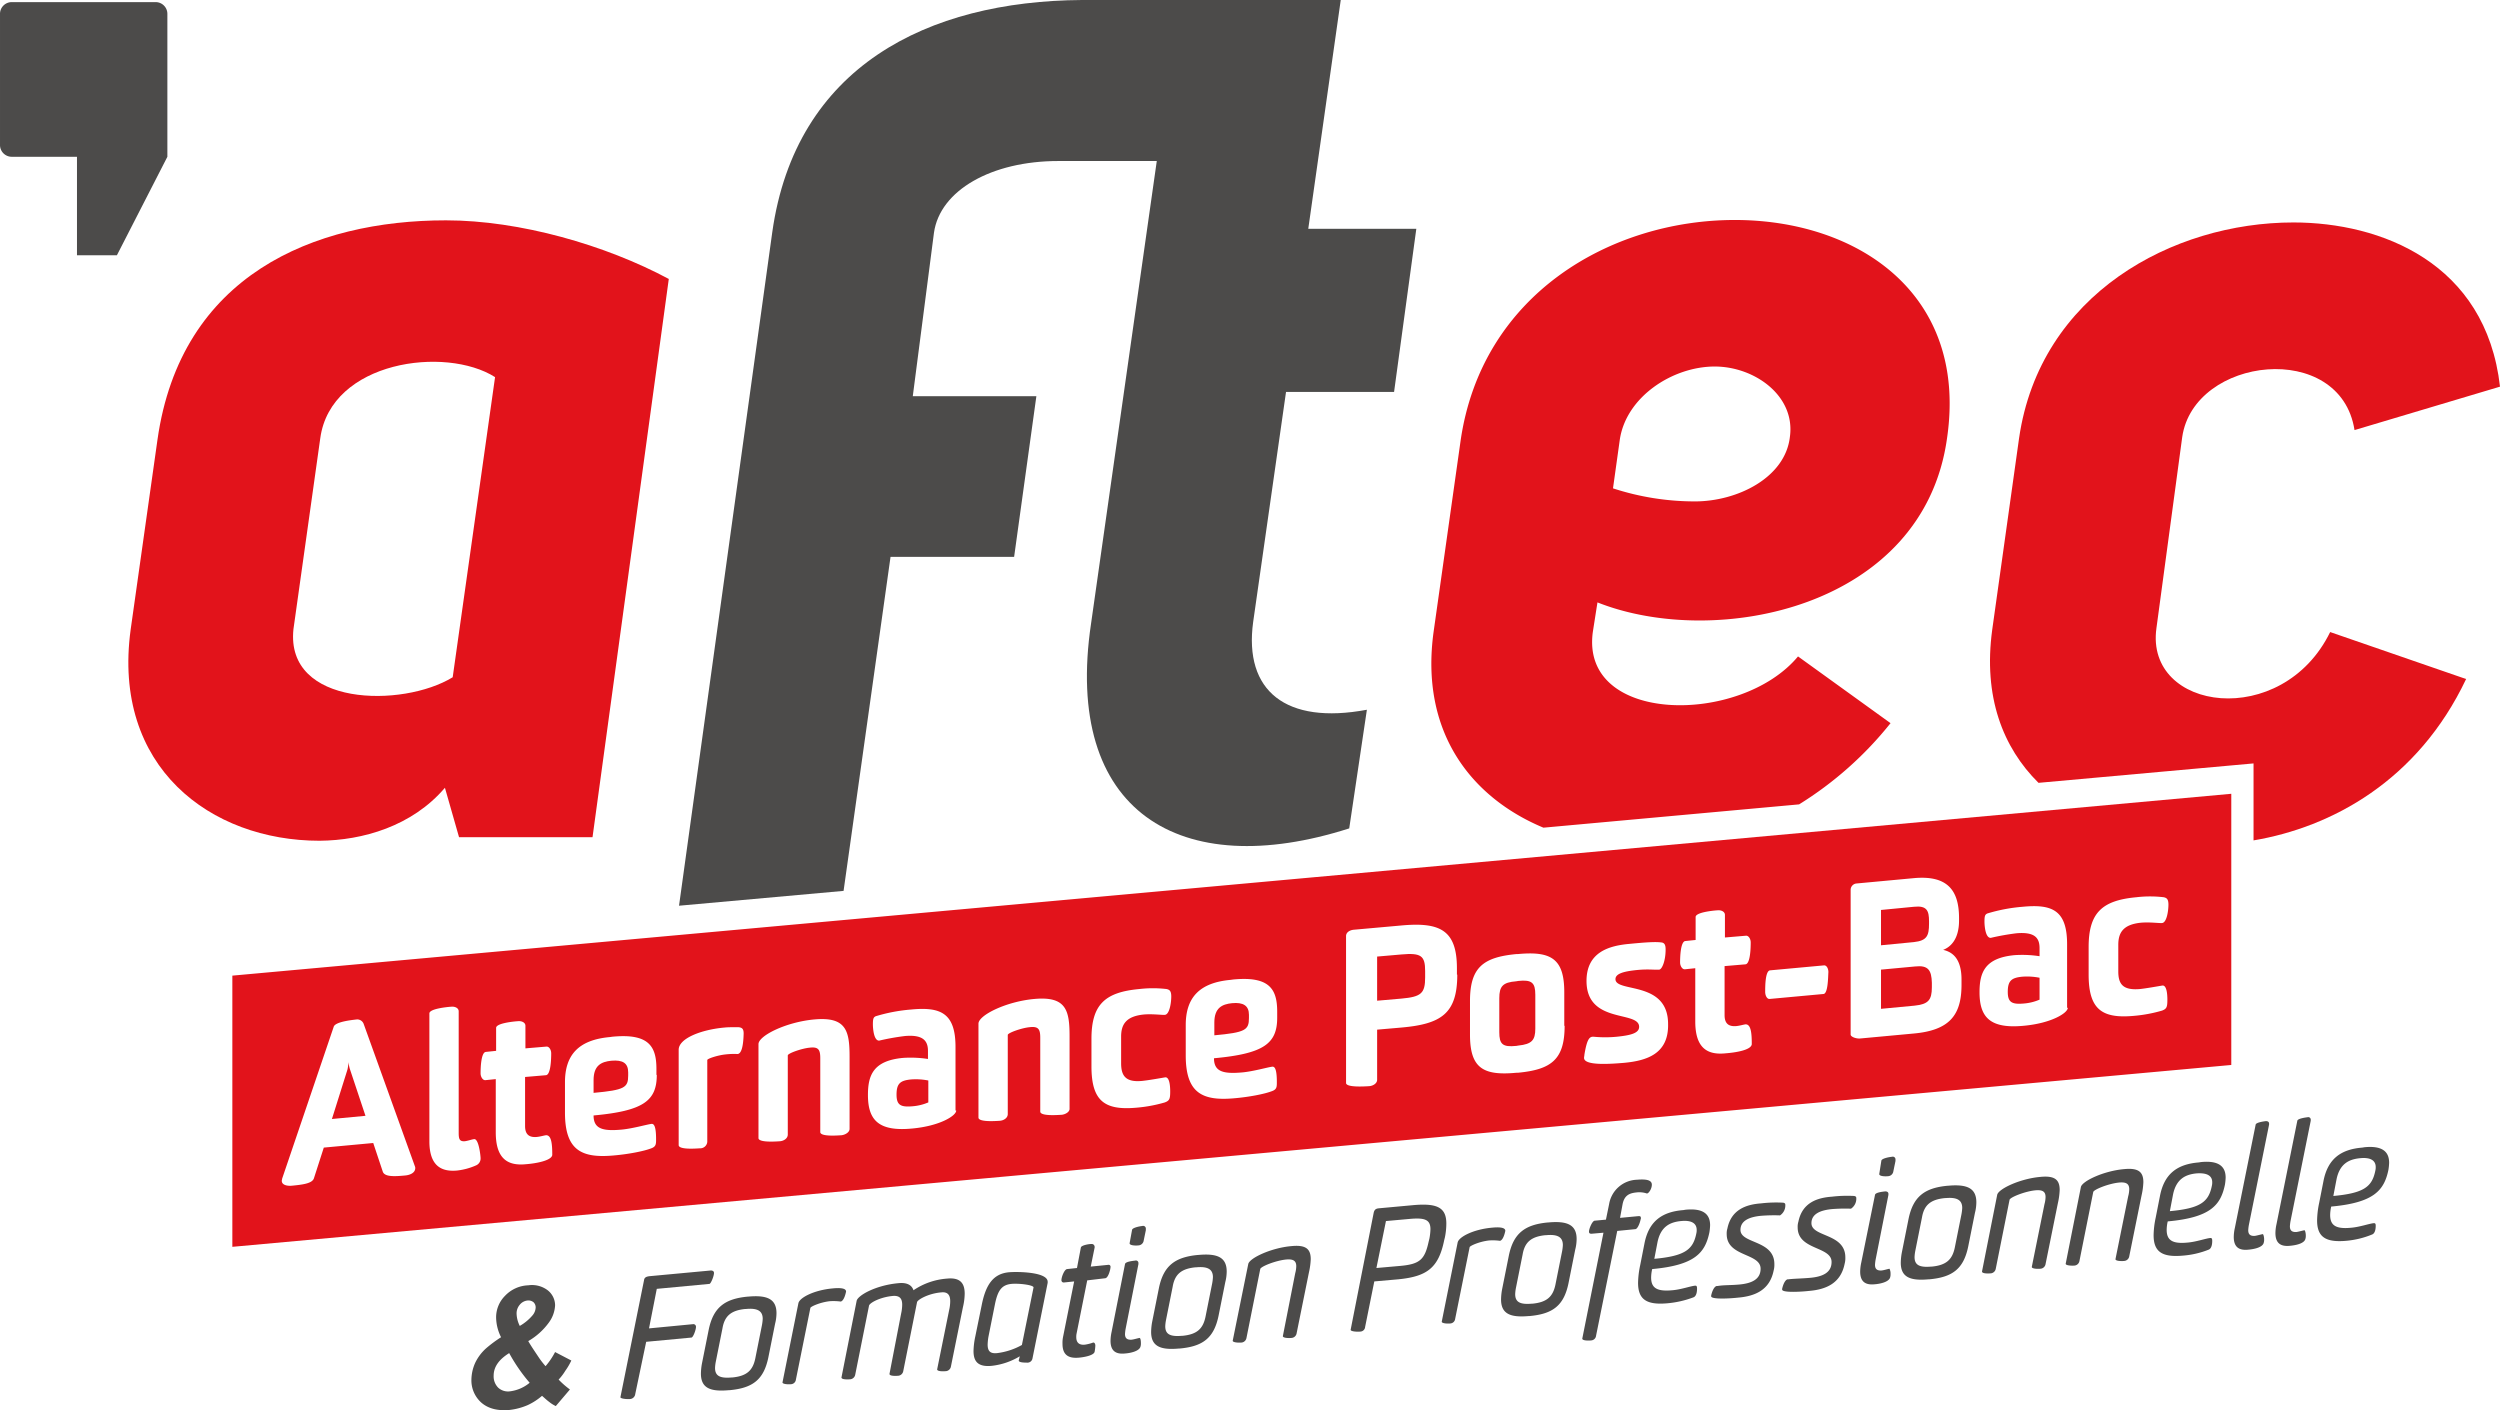
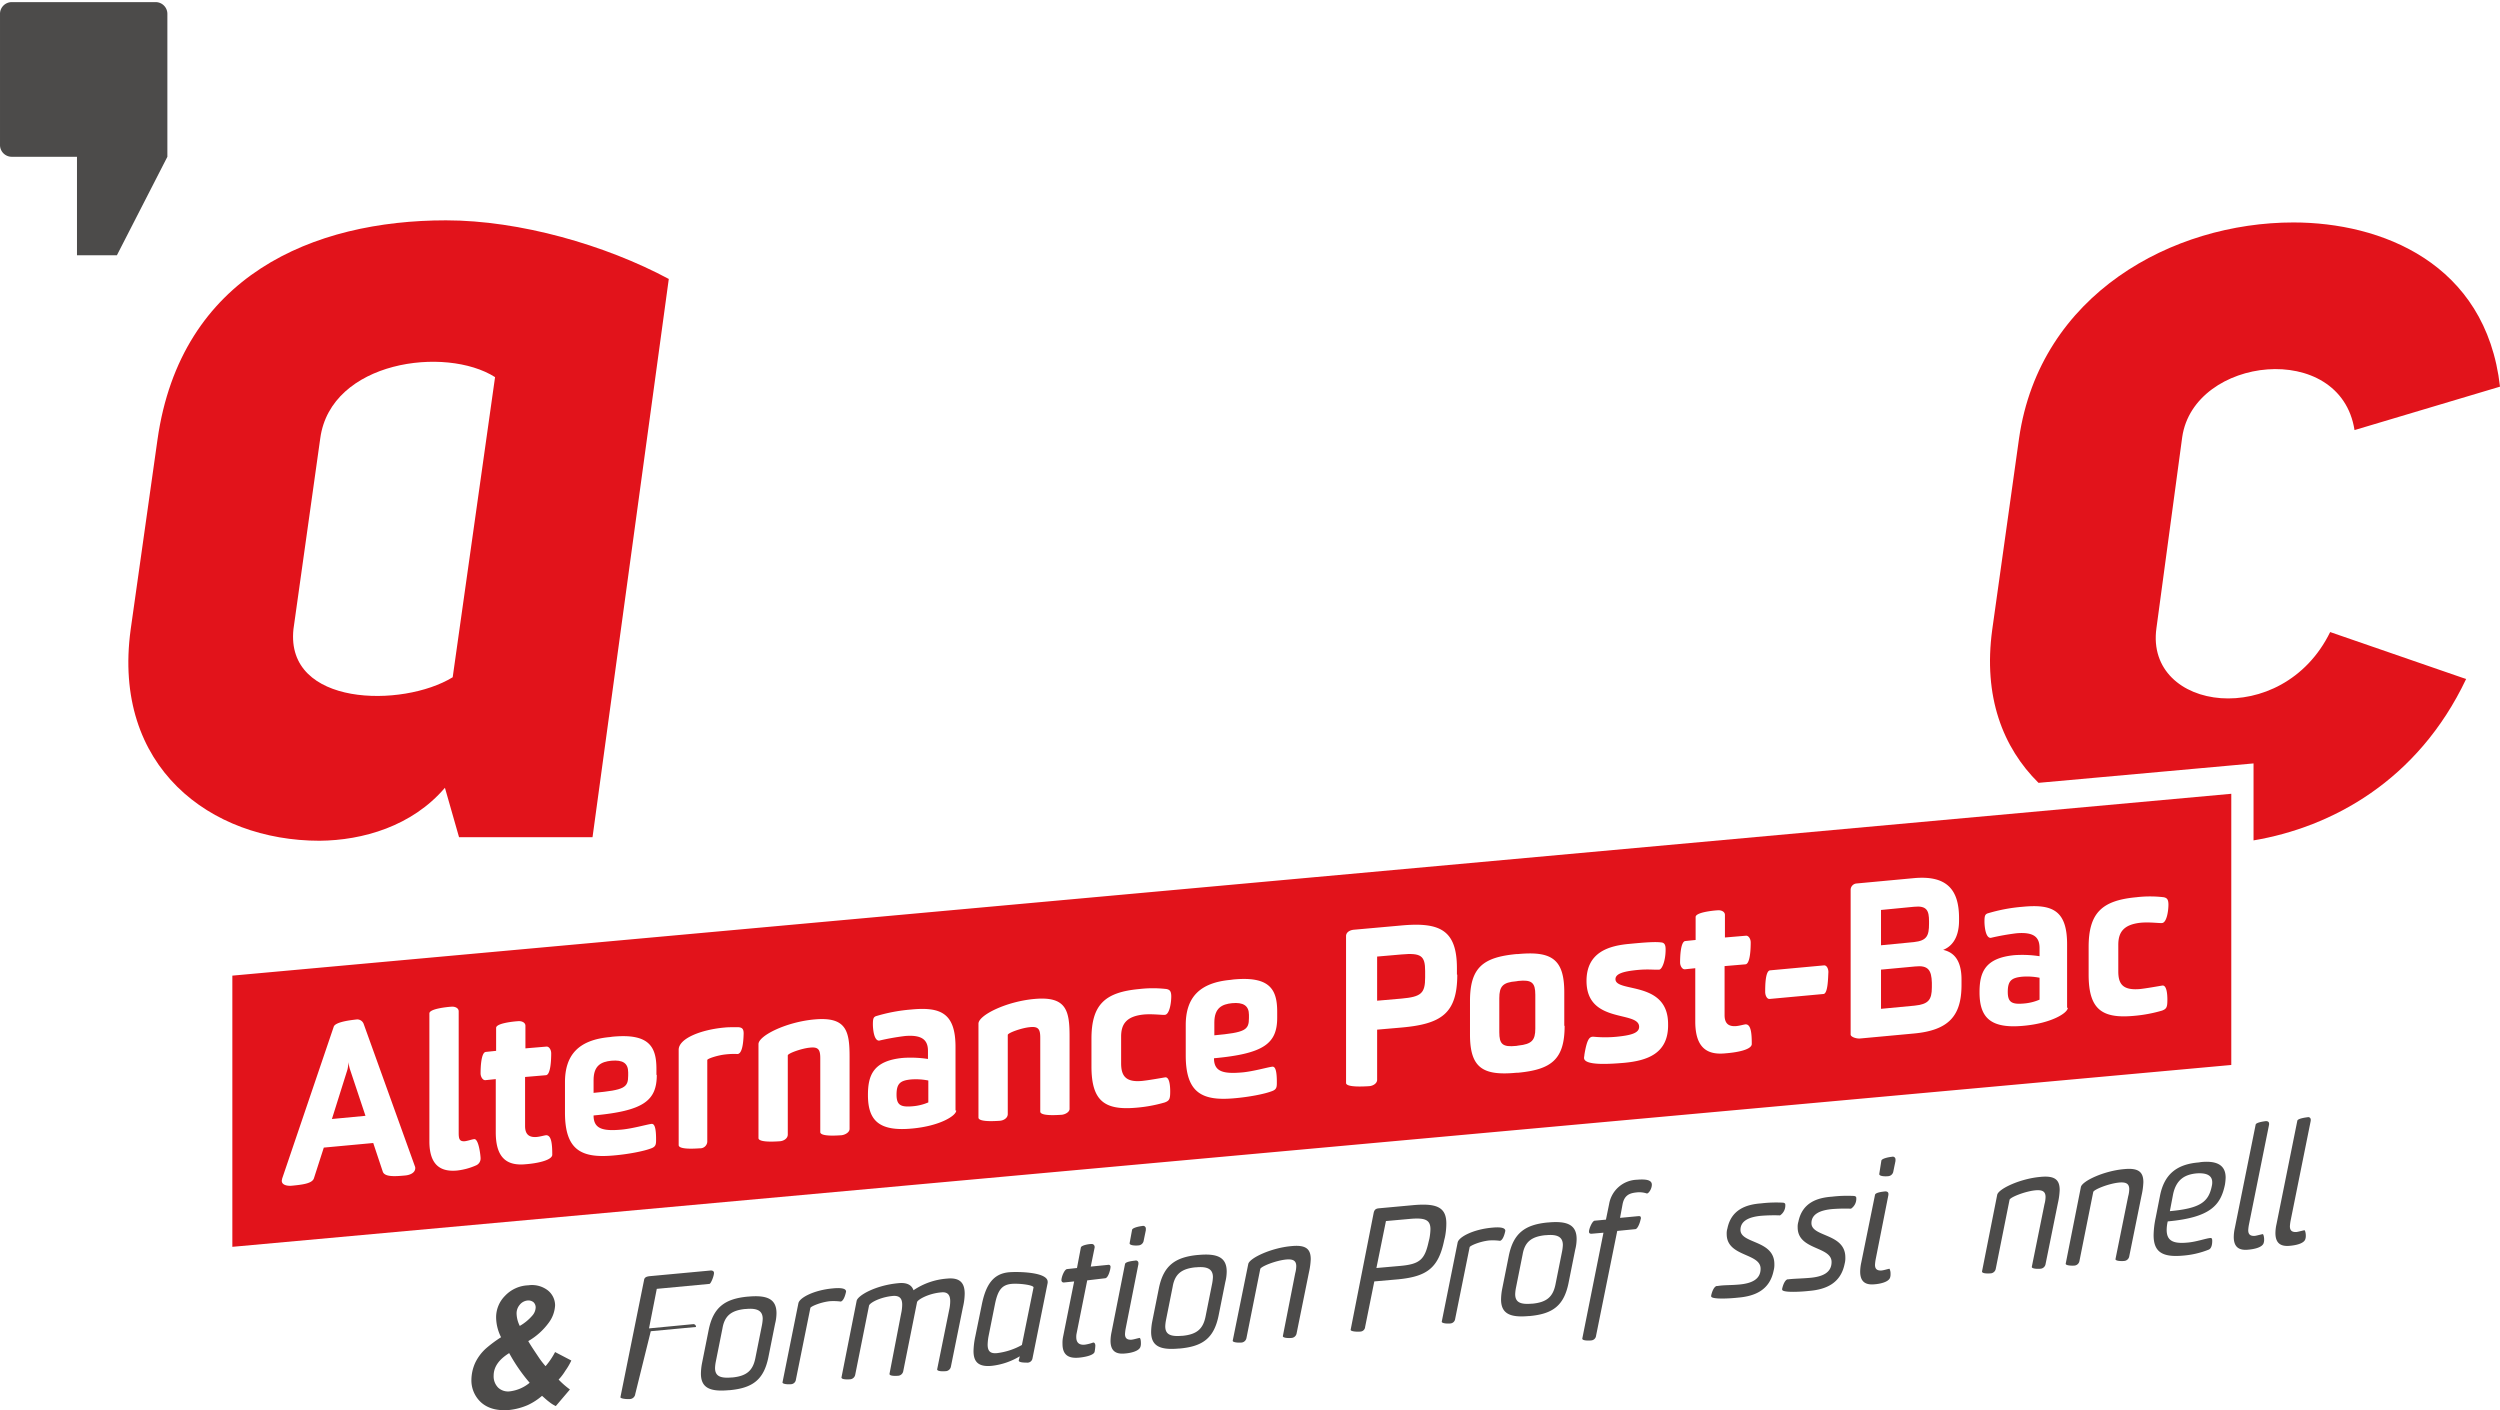
<svg xmlns="http://www.w3.org/2000/svg" width="708" height="399.368" viewBox="0 0 708 399.368">
  <g id="logo_AFTEC_formation_quadri" transform="translate(-67.199 -97.6)">
    <path id="Tracé_15914" data-name="Tracé 15914" d="M325.2,403.3c-3,.3-4.1,1.1-4.1,4.3,0,2.9,1.1,3.6,4.5,3.3a14.141,14.141,0,0,0,4.5-1.1v-6.2a18.069,18.069,0,0,0-4.9-.3" fill="#e2131b" />
    <path id="Tracé_15915" data-name="Tracé 15915" d="M416.1,381.7c-2.8.3-5,1.3-5,5.5v3.6c8.8-.8,9.8-1.5,9.8-4.9V385c0-2.6-1.6-3.6-4.8-3.3" fill="#e2131b" />
    <path id="Tracé_15916" data-name="Tracé 15916" d="M464.1,367.9l-6.9.6V381l6.9-.6c5.6-.5,6.7-1.5,6.7-6v-1.8c0-4.3-1.1-5.2-6.7-4.7" fill="#e2131b" />
    <path id="Tracé_15917" data-name="Tracé 15917" d="M240.3,398c-2.8.3-5,1.3-5,5.5v3.6c8.8-.8,9.8-1.5,9.8-4.9v-.9c0-2.6-1.5-3.6-4.8-3.3" fill="#e2131b" />
    <path id="Tracé_15918" data-name="Tracé 15918" d="M497.2,375.4l-.6.1c-3.8.3-4.8,1.4-4.8,4.8v9.6c0,3.4.9,4.3,4.8,3.9l.6-.1c3.8-.4,4.8-1.5,4.8-4.8v-9.6c0-3.4-1-4.3-4.8-3.9" fill="#e2131b" />
    <path id="Tracé_15919" data-name="Tracé 15919" d="M165.9,398.4a13.269,13.269,0,0,1-.3,2.1l-4.4,14,9.5-.9-4.4-13.2a10.085,10.085,0,0,1-.4-2" fill="#e2131b" />
    <path id="Tracé_15920" data-name="Tracé 15920" d="M673.2,377.7c1.9-.2,5.2-.8,6.4-1,1.2-.1,1.4,2.4,1.4,4,0,2.1-.2,2.6-1.5,3.1a40.442,40.442,0,0,1-8.1,1.5c-9,.8-12.7-1.9-12.7-11.7v-7.8c0-9.7,3.8-13.2,13.5-14.1a33.017,33.017,0,0,1,7.8,0c.8.2,1.3.5,1.3,2.1,0,1.8-.5,5.1-1.8,5.2-.6.1-3.3-.3-5.9-.1-5.2.5-6.5,2.9-6.5,6.3v7.5c0,3.6,1.3,5.4,6.1,5M652.8,383c0,1.5-4.7,4.4-12.5,5.1-9.5.9-12.5-2.4-12.5-9.5,0-5.6,1.5-9.7,9.9-10.5a32.346,32.346,0,0,1,7.1.3v-2.3c0-3.1-1.6-4.6-6.5-4.2a68.192,68.192,0,0,0-7.3,1.3c-1.6.1-1.8-3.7-1.8-4.6,0-1.7.2-2,.8-2.3a47.165,47.165,0,0,1,10-1.9c8.3-.8,12.6.9,12.6,10.6v18Zm-30.1-6.5c0,8.7-3.5,12.9-13.6,13.8L594,391.7c-1.2.1-2.7-.5-2.7-1.1V349.5a1.823,1.823,0,0,1,1.7-1.7l16.1-1.5c9.5-.9,12.9,3.3,12.9,11.3v.7c0,5.3-2.4,7.5-4.5,8.3,2.1.5,5.2,1.9,5.2,8.4v1.5Zm-39.1,2.6-15.2,1.4c-.8.1-1.3-1-1.3-2,0-1.5,0-6,1.4-6.1l15.2-1.4c.8-.1,1.3.9,1.3,1.9-.1,1.5-.1,6.1-1.4,6.2m-27.7,16.8c-4.9.5-8.6-1.2-8.6-9V371.8l-2.9.3c-.8.1-1.4-1-1.4-1.9,0-1.4.1-6,1.5-6.1l2.9-.3v-6.5c0-1.3,4.7-1.8,6.2-1.9,1.1-.1,2.1.4,2.1,1.3v6.4l5.9-.5c.8-.1,1.4.9,1.4,1.9,0,1.5-.1,6.1-1.5,6.2l-5.9.5v13.9c0,2.7,1.5,3.2,3.2,3.1,1.1-.1,2-.4,2.7-.5,1.6-.1,1.8,2.6,1.8,5.6-.1,1.7-4.7,2.4-7.4,2.6m-28.8,2.7c-3.6.3-11.3.9-11.3-1.4,0-.3.1-.6.1-.9.7-4.3,1.4-5,2.3-5.1h.3a34.317,34.317,0,0,0,6.6,0c3.9-.4,6.3-1,6.3-2.8,0-4.7-14.9-.7-14.9-13,0-8.3,6.6-10,12.2-10.5,5.2-.5,7.4-.6,9-.4,1,.1,1.2.9,1.2,2,0,3.2-1,5.6-1.8,5.7-1.5.1-3-.2-6.2.1-4.1.4-6.2,1.1-6.2,2.6,0,3.9,14.9.3,14.9,12.7.2,8.5-6.1,10.4-12.5,11m-16.8-10.5c0,9.5-3.7,12.4-13.2,13.3h-.4c-9.5.9-13.2-1.3-13.2-10.8v-9.5c0-9.5,3.7-12.4,13.1-13.3h.4c9.5-.9,13.2,1.3,13.2,10.8v9.5Zm-30.4-14.5c0,11.1-4.6,14-15.8,15l-6.9.6v14.2c0,1-1.1,1.7-2.2,1.8-1.5.1-6.6.4-6.6-.9V362.7c0-1.1,1.1-1.7,2.2-1.8l13.4-1.2c10.9-1,15.8,1.2,15.8,12.1v1.8Zm-51,12.2c0,7.3-3.7,10.2-17.9,11.5,0,3.8,2.6,4.5,8.1,4,3.1-.3,6.9-1.4,8.3-1.6.6-.1,1.4.1,1.4,4.3,0,1.3,0,2-1.1,2.5-2.4,1-7.2,1.8-10.6,2.1-9.3.9-14.1-1.3-14.1-12.1v-8.6c0-7.7,3.8-12,12.7-12.8l.7-.1c10.3-1,12.5,2.7,12.5,9.1Zm-38.1,17.9c1.9-.2,5.2-.8,6.4-1,1.2-.1,1.4,2.4,1.4,4,0,2.1-.2,2.6-1.5,3.1a40.442,40.442,0,0,1-8.1,1.5c-9,.8-12.7-1.9-12.7-11.7v-7.8c0-9.7,3.8-13.2,13.5-14.1a33.119,33.119,0,0,1,7.8,0c.8.2,1.3.5,1.3,2.1,0,1.8-.5,5.1-1.8,5.2-.6.1-3.4-.3-5.9-.1-5.2.5-6.5,2.9-6.5,6.3v7.5c0,3.6,1.3,5.5,6.1,5m-22.9,9.6c-1.5.1-6.1.4-6.1-.9V391.5c0-2.4-.5-3.3-3-3-2.2.2-6.2,1.6-6.2,2.2v22.4c0,1.1-1.1,1.8-2.2,1.9-1.4.1-6.1.4-6.1-.9V387.5c0-2.4,7.9-6.3,15.9-7,9-.8,9.9,3.3,9.9,10.6v20.4c.1,1-1.2,1.7-2.2,1.8M338,412.1c0,1.5-4.7,4.4-12.5,5.1-9.5.9-12.5-2.4-12.5-9.5,0-5.6,1.5-9.7,9.9-10.5a32.346,32.346,0,0,1,7.1.3v-2.3c0-3.1-1.7-4.6-6.5-4.2a68.19,68.19,0,0,0-7.3,1.3c-1.6.1-1.8-3.7-1.8-4.6,0-1.7.2-2,.8-2.3a47.166,47.166,0,0,1,10-1.9c8.3-.8,12.6.9,12.6,10.6v18Zm-32.5,7c-1.5.1-6,.4-6-.9V397.3c0-2.4-.5-3.3-3-3-2.2.2-6.2,1.6-6.2,2.2v22.4c0,1.1-1.1,1.8-2.2,1.9-1.4.1-6.1.4-6.1-.9V393.3c0-2.4,7.9-6.3,15.9-7,9-.8,9.9,3.3,9.9,10.6v20.4c0,1-1.3,1.7-2.3,1.8m-29.4-23a20.023,20.023,0,0,0-3.3.1c-2.2.2-5.3,1.2-5.3,1.6V421a1.994,1.994,0,0,1-2.1,1.8c-1.4.1-6,.4-6-.9v-27c0-3.2,6.3-5.7,13-6.3,1-.1,2-.1,3.9-.1,1.1.1,1.5.5,1.5,1.8-.1,4.2-.8,5.7-1.7,5.8M253.2,402c0,7.3-3.7,10.2-17.9,11.5,0,3.8,2.6,4.5,8,4,3.1-.3,6.9-1.4,8.3-1.6.6-.1,1.4.1,1.4,4.3,0,1.3,0,2-1.1,2.5-2.4,1-7.2,1.8-10.6,2.1-9.3.9-14.1-1.3-14.1-12.1v-8.6c0-7.7,3.8-12,12.7-12.8l.7-.1c10.3-1,12.5,2.7,12.5,9.1V402Zm-37,25.3c-4.9.5-8.6-1.2-8.6-9V403.2l-2.9.3c-.8.1-1.4-1-1.4-1.9,0-1.4.1-6,1.5-6.1l2.9-.3v-6.5c0-1.3,4.7-1.8,6.2-1.9,1.1-.1,2.1.4,2.1,1.3v6.4l5.9-.5c.8-.1,1.4.9,1.4,1.9,0,1.5-.1,6.1-1.5,6.2l-5.9.5v13.9c0,2.7,1.5,3.2,3.2,3.1,1.1-.1,2-.4,2.7-.5,1.6-.1,1.8,2.6,1.8,5.6-.2,1.6-4.7,2.4-7.4,2.6m-14.1.3a18.207,18.207,0,0,1-5.5,1.5c-4.5.4-7.8-1.4-7.8-8.3V384.6c0-1.3,4.8-1.8,6.2-1.9,1.1-.1,2.1.4,2.1,1.3v34.4c0,1.7.2,2.5,1.7,2.4.9-.1,1.9-.5,2.7-.6,1.3-.1,1.8,4.8,1.8,5.4a2.108,2.108,0,0,1-1.2,2m-20.2,2.9c-3.1.3-5.8.4-6.3-1.1l-2.7-8.1-14,1.3-2.8,8.7c-.5,1.5-3.3,1.8-6.3,2.1-1.3.1-2.8-.2-2.8-1.4,0-.2.1-.4.1-.6l14.6-43c.4-1.4,4.8-1.9,6.6-2.1a1.947,1.947,0,0,1,1.9,1.3l14.5,40.3a1.087,1.087,0,0,1,.1.5c0,1.4-1.6,2-2.9,2.1M133,373.9v76.8l566.1-51.5V322.4Z" fill="#e2131b" />
    <path id="Tracé_15921" data-name="Tracé 15921" d="M609.6,371.3l-9.7.9v11.1l9.5-.9c3.9-.4,4.9-1.6,4.9-5.2v-1.3c-.1-3.5-1-5-4.7-4.6" fill="#e2131b" />
    <path id="Tracé_15922" data-name="Tracé 15922" d="M639.9,374.2c-3,.3-4.1,1.1-4.1,4.3,0,2.9,1.1,3.6,4.5,3.3a14.141,14.141,0,0,0,4.5-1.1v-6.2a18.066,18.066,0,0,0-4.9-.3" fill="#e2131b" />
    <path id="Tracé_15923" data-name="Tracé 15923" d="M613.5,359.2v-.7c0-3-.6-4.5-4.3-4.1l-9.3.9v10l9.3-.9c3.7-.4,4.3-1.8,4.3-5.2" fill="#e2131b" />
    <path id="Tracé_15924" data-name="Tracé 15924" d="M150.3,275.8l7.6-54.1c3-21.9,35.5-26.2,49.5-17.3l-12,85c-14.2,8.7-47.4,8.3-45.1-13.6m42.9,44.9,4,14H235l21.6-158.1C238.7,167,214.4,160,193.5,160c-37.5,0-75.1,15.6-81.7,62.1l-7.6,53.8c-5.3,38.9,22.6,59.8,53.5,59.8,12.2-.1,26.2-4.1,35.5-15" fill="#e2131b" />
-     <path id="Tracé_15925" data-name="Tracé 15925" d="M319.4,255.3h35l6.3-45.5h-35l6-46.3c1.7-12,16.3-20.3,35.2-20.3h27.9L376.2,274.1c-8,53.5,25.3,73.4,73.1,58.1l5-33.6c-22.9,4.3-34.9-5.3-32.2-24.9l9.3-65.1H462l6.3-46.2H437.7l9.2-64.8H373.6c-43.8.3-81.1,18.9-87.7,65.8L259.5,354.1l46.6-4.2Z" fill="#4c4b4a" />
-     <path id="Tracé_15926" data-name="Tracé 15926" d="M525.9,222.3c1.7-12.3,15-20.9,26.9-20.9,11.3,0,22.9,8.3,21.3,19.9-1.3,11.6-14.9,18.3-26.9,18.3a74.634,74.634,0,0,1-23.2-3.7Zm76.7,80.1-26.2-18.9c-16.3,19.6-61.8,19.3-58.1-7l1.3-8.3c33.5,13.3,92.3,1.7,99-46.5,6-40.9-25.3-61.8-60.1-61.8-34.9,0-71.8,20.9-77.7,62.8l-7.6,53.8c-3.9,28.3,10.5,46.9,31.1,55.5l72.4-6.6a101.426,101.426,0,0,0,25.9-23" fill="#e2131b" />
    <path id="Tracé_15927" data-name="Tracé 15927" d="M677.9,275.5l7.3-54.1c3.3-22.9,44.8-27.6,48.8-2l41.2-12.3c-4-35.2-33.9-46.5-58.5-46.5-34.2,0-71.8,20.3-77.7,61.1l-7.6,54.2c-2.6,19,3,33.4,13.1,43.4l60.9-5.5v21.8c22-3.7,46.5-16.8,60.2-45.7l-38.5-13.3c-13.6,27.8-52.5,22.5-49.2-1.1" fill="#e2131b" />
    <path id="Tracé_15928" data-name="Tracé 15928" d="M114.6,101.5a3.329,3.329,0,0,0-3.3-3.3H70.5a3.329,3.329,0,0,0-3.3,3.3v37.2a3.329,3.329,0,0,0,3.3,3.3H89v27.9h11.3L114.6,142V101.5Z" fill="#4c4b4a" />
    <path id="Tracé_15929" data-name="Tracé 15929" d="M214.4,473.1a13.613,13.613,0,0,0,3.7-3.1,3.678,3.678,0,0,0,.8-2.1,2.035,2.035,0,0,0-.6-1.5,2.311,2.311,0,0,0-1.7-.5,3.248,3.248,0,0,0-2.2,1.2,3.739,3.739,0,0,0-.9,2.6,8.216,8.216,0,0,0,.9,3.4m-3,7.7c-2.9,1.8-4.4,3.9-4.4,6.4a4.521,4.521,0,0,0,1.3,3.4,4.119,4.119,0,0,0,3.5,1,10.781,10.781,0,0,0,5.4-2.4,48.308,48.308,0,0,1-5.8-8.4m13-.3,4.6,2.4a18.077,18.077,0,0,1-1.7,2.9,14.61,14.61,0,0,1-1.9,2.5,23.632,23.632,0,0,0,3.2,2.8l-4,4.7a9.262,9.262,0,0,1-1.9-1.2c-.8-.6-1.4-1.2-2-1.7a17.278,17.278,0,0,1-4,2.6,18.173,18.173,0,0,1-5.2,1.4c-3.4.3-6-.4-7.9-2a8.428,8.428,0,0,1-2.9-6.5,12.057,12.057,0,0,1,1.1-4.9,13.141,13.141,0,0,1,3-4,36.5,36.5,0,0,1,4.3-3.2,12.738,12.738,0,0,1-1.4-5.5,8.608,8.608,0,0,1,2.5-6.2,9.512,9.512,0,0,1,6.6-3,7.361,7.361,0,0,1,5.5,1.4,5.441,5.441,0,0,1,2.1,4.3,8.986,8.986,0,0,1-1.8,4.9,18.816,18.816,0,0,1-5.8,5.2c.8,1.4,1.9,3,3.1,4.8a23.42,23.42,0,0,0,1.8,2.3,20.643,20.643,0,0,0,2.7-4" fill="#4c4b4a" />
-     <path id="Tracé_15930" data-name="Tracé 15930" d="M247.1,492.4a1.593,1.593,0,0,1-1.4,1.4c-1,.1-2.8-.1-2.8-.5h0l6.7-33.2c.1-.7.6-1,1.7-1.1l17.2-1.6c.5,0,.9.2.9.7,0,.9-.9,3.1-1.3,3.1l-14.9,1.4L251,473.8l12.5-1.2a.736.736,0,0,1,.8.8c0,.8-.8,3-1.3,3l-12.8,1.2Z" fill="#4c4b4a" />
+     <path id="Tracé_15930" data-name="Tracé 15930" d="M247.1,492.4a1.593,1.593,0,0,1-1.4,1.4c-1,.1-2.8-.1-2.8-.5h0l6.7-33.2c.1-.7.6-1,1.7-1.1l17.2-1.6c.5,0,.9.2.9.7,0,.9-.9,3.1-1.3,3.1l-14.9,1.4L251,473.8l12.5-1.2a.736.736,0,0,1,.8.8l-12.8,1.2Z" fill="#4c4b4a" />
    <path id="Tracé_15931" data-name="Tracé 15931" d="M274.6,487.7c4.1-.4,5.8-2,6.5-5.4l1.9-9.5a12.765,12.765,0,0,0,.2-1.7c0-2.2-1.4-3.1-4.7-2.8h-.2c-4.1.4-5.9,2-6.5,5.5l-1.9,9.5a11.135,11.135,0,0,0-.2,1.7c0,2.2,1.3,3,4.7,2.7Zm-6.7-13.5c1.3-6.3,4.5-8.8,11.1-9.4h.1c5.4-.5,8,.7,8,4.7a12.39,12.39,0,0,1-.4,3l-1.9,9.5c-1.3,6.3-4.4,8.7-11,9.3h-.2c-5.4.5-7.9-.7-7.9-4.7a16.778,16.778,0,0,1,.3-2.9Z" fill="#4c4b4a" />
    <path id="Tracé_15932" data-name="Tracé 15932" d="M302.2,466.1c-2.7.3-5.4,1.5-5.5,1.9l-4.1,20.3a1.473,1.473,0,0,1-1.3,1.3c-.9.1-2.5,0-2.5-.5l4.5-22.4c.3-1.6,4.4-3.7,9.5-4.2,1-.1,3.9-.4,4,.8v.1c-.4,1.9-1,2.7-1.5,2.8a15.821,15.821,0,0,0-3.1-.1" fill="#4c4b4a" />
    <path id="Tracé_15933" data-name="Tracé 15933" d="M322.4,469.6a12.073,12.073,0,0,0,.3-2.5c0-1.5-.5-2.6-2.5-2.5-3.7.3-6.8,2-6.9,2.8l-3.9,19.5a1.593,1.593,0,0,1-1.3,1.3c-1,.1-2.6.1-2.6-.5l4.3-21.7c.3-1.5,5.3-4.4,11.8-5,2.8-.3,3.9.8,4.3,2a19.4,19.4,0,0,1,9.5-3.3c4-.4,5,1.6,5,4.3a17.259,17.259,0,0,1-.5,3.8l-3.4,16.8a1.593,1.593,0,0,1-1.3,1.3c-1,.1-2.6.1-2.6-.5l3.4-16.8a11.341,11.341,0,0,0,.3-2.5c0-1.6-.6-2.7-2.5-2.5-3.7.3-6.8,2.1-6.9,2.8L323,485.9a1.593,1.593,0,0,1-1.3,1.3c-1,.1-2.6.1-2.6-.5Z" fill="#4c4b4a" />
    <path id="Tracé_15934" data-name="Tracé 15934" d="M359.9,462.2c0-.7-4.1-1.2-6.3-1-2.7.3-3.8,1.8-4.6,5.6l-1.8,9a14.752,14.752,0,0,0-.3,2.6c0,1.9.8,2.6,2.7,2.4a19.159,19.159,0,0,0,7-2.3Zm-4.2,20.7.3-1.2a19.577,19.577,0,0,1-7.9,2.7c-4,.4-5.2-1.3-5.2-4.2a21.718,21.718,0,0,1,.5-4.1l1.8-8.8c1.1-5.6,3.1-9,7.8-9.4,2.4-.2,10.9-.1,10.9,2.7v.3l-4.3,21.4a1.447,1.447,0,0,1-1.3,1.2c-.9,0-2.6,0-2.6-.6" fill="#4c4b4a" />
    <path id="Tracé_15935" data-name="Tracé 15935" d="M375.1,460.2l-3,15a4.484,4.484,0,0,0-.1,1.1c0,1.5.8,2.3,2.5,2.1a11.2,11.2,0,0,0,2.3-.6c.4,0,.6.4.6.9a12.765,12.765,0,0,1-.2,1.7c-.2,1.1-3.2,1.6-4.6,1.7-2.6.2-4.5-.6-4.5-3.9a8.577,8.577,0,0,1,.2-2.2l3.1-15.5-2.9.3a.632.632,0,0,1-.7-.7c0-.8.8-3,1.6-3.1l2.8-.3,1.1-5.8c.1-.6,2.1-1,3-1a.817.817,0,0,1,.9.8v.2l-1.1,5.4,5-.5a.53.53,0,0,1,.6.6c0,.6-.6,3.1-1.5,3.2Z" fill="#4c4b4a" />
    <path id="Tracé_15936" data-name="Tracé 15936" d="M387.8,445.9c.1-.6,2-1,2.9-1.1a.766.766,0,0,1,1,.8v.4l-.6,2.9a1.6,1.6,0,0,1-1.5,1.4c-1,.1-2.5,0-2.5-.6Zm2.5,32.1a2.768,2.768,0,0,1-.1.9c-.3,1.4-3,1.9-4.3,2-2.7.3-4.2-.7-4.2-3.6a12.892,12.892,0,0,1,.3-2.5l3.8-19.2c.1-.7,2.1-.9,2.9-1a.7.7,0,0,1,.9.7v.3L386,473.8a11.547,11.547,0,0,0-.2,1.6c0,1.1.5,1.7,1.9,1.6.7-.1,1.3-.3,2.2-.5.3,0,.4.8.4,1.5" fill="#4c4b4a" />
    <path id="Tracé_15937" data-name="Tracé 15937" d="M402.1,475.9c4.1-.4,5.8-2,6.5-5.4l1.9-9.5a12.765,12.765,0,0,0,.2-1.7c0-2.2-1.4-3.1-4.7-2.8h-.2c-4.1.4-5.9,2-6.5,5.5l-1.9,9.5a11.135,11.135,0,0,0-.2,1.7c0,2.2,1.3,3,4.7,2.7Zm-6.7-13.5c1.3-6.3,4.5-8.8,11.1-9.4h.1c5.4-.5,8,.7,8,4.7a12.39,12.39,0,0,1-.4,3l-1.9,9.5c-1.3,6.3-4.4,8.7-11,9.3h-.2c-5.4.5-7.9-.7-7.9-4.7a16.778,16.778,0,0,1,.3-2.9Z" fill="#4c4b4a" />
    <path id="Tracé_15938" data-name="Tracé 15938" d="M434,458.2a8.083,8.083,0,0,0,.3-2c0-1.5-.8-2.1-2.9-1.9-3,.3-7.2,2-7.3,2.7l-3.9,19.5a1.57,1.57,0,0,1-1.3,1.3c-.9.1-2.6,0-2.6-.5l4.4-21.7c.3-1.7,6.5-4.6,12.2-5.1,4-.4,5.5.7,5.5,3.7a19.985,19.985,0,0,1-.5,3.7l-3.5,17.3a1.567,1.567,0,0,1-1.4,1.3c-1,.1-2.5,0-2.5-.5Z" fill="#4c4b4a" />
    <path id="Tracé_15939" data-name="Tracé 15939" d="M459.7,443.4,457,456.7l6.8-.6c5.5-.5,6.9-1.8,8-6.9l.2-.8a15.726,15.726,0,0,0,.3-2.7c0-2.7-1.6-3.3-5.9-2.9Zm-3.5-2.2c.2-1.1.7-1.3,1.4-1.4l9.8-.9c6.7-.6,9.4.6,9.4,5.2a19.8,19.8,0,0,1-.4,3.9l-.2.8c-1.6,7.9-4.9,10.3-13,11.1l-6.8.6-2.6,12.9a1.4,1.4,0,0,1-1.3,1.3c-.9.1-2.8,0-2.8-.5h0Z" fill="#4c4b4a" />
    <path id="Tracé_15940" data-name="Tracé 15940" d="M488.9,448.9c-2.7.3-5.4,1.5-5.5,1.9l-4.1,20.3a1.473,1.473,0,0,1-1.3,1.3c-.9.1-2.5,0-2.5-.5l4.5-22.4c.3-1.6,4.4-3.7,9.5-4.2,1-.1,3.9-.4,4,.8v.1c-.4,1.9-1,2.7-1.5,2.8a15.268,15.268,0,0,0-3.1-.1" fill="#4c4b4a" />
    <path id="Tracé_15941" data-name="Tracé 15941" d="M501.2,466.8c4.1-.4,5.8-2,6.5-5.4l1.9-9.5a12.765,12.765,0,0,0,.2-1.7c0-2.2-1.4-3.1-4.7-2.8h-.2c-4.1.4-5.9,2-6.5,5.5l-1.9,9.5a11.135,11.135,0,0,0-.2,1.7c0,2.2,1.3,3,4.7,2.7Zm-6.7-13.6c1.3-6.3,4.5-8.8,11.1-9.4h.1c5.4-.5,8,.7,8,4.7a12.387,12.387,0,0,1-.4,3l-1.9,9.5c-1.3,6.3-4.4,8.7-11,9.3h-.2c-5.4.5-7.9-.7-7.9-4.7a16.778,16.778,0,0,1,.3-2.9Z" fill="#4c4b4a" />
    <path id="Tracé_15942" data-name="Tracé 15942" d="M526,442.5l5.3-.5c.4,0,.6.1.6.6a.756.756,0,0,1-.1.4c-.1.7-.8,2.7-1.5,2.7l-5.1.5-6,29.7a1.473,1.473,0,0,1-1.3,1.3c-.8.1-2.6.1-2.6-.5h0l6-30-3.4.3c-.5,0-.7-.2-.7-.6,0-.8.9-3,1.6-3.1l3.2-.3.9-4.4a8.262,8.262,0,0,1,7.9-6.9c2.4-.2,4.2,0,4.2,1.4,0,1.2-.9,2.5-1.4,2.5a6.765,6.765,0,0,0-3-.3c-1.8.2-3.4.7-3.9,3.4Z" fill="#4c4b4a" />
-     <path id="Tracé_15943" data-name="Tracé 15943" d="M547.7,445.9c0-1.8-1.4-2.8-4.4-2.5-3.2.3-5.8,1.6-6.7,6l-.9,4.7c8.8-.8,11-2.7,11.9-7.2a3.75,3.75,0,0,0,.1-1m-8.4,20.8c-5.8.5-8.2-1.1-8.2-5.8a25.784,25.784,0,0,1,.6-5l1.2-6.1c1.2-6.2,4.8-9,11-9.5l.6-.1c5-.5,7,1.2,7,4.4a15.023,15.023,0,0,1-.2,2c-1.2,5.8-4.1,9.3-16.2,10.4a11.208,11.208,0,0,0-.3,2.4c0,3,1.7,4,6,3.6,2.5-.2,5.2-1.2,6.5-1.3.3,0,.5.1.5.8,0,.4,0,2.1-1,2.5a27.689,27.689,0,0,1-7.5,1.7" fill="#4c4b4a" />
    <path id="Tracé_15944" data-name="Tracé 15944" d="M559.5,461.4c3.8-.3,6.3-1.5,6.3-4.5,0-4.5-9.6-3.3-9.6-9.8a4.678,4.678,0,0,1,.2-1.6c1.1-5.4,5.4-6.8,9.5-7.1a36.777,36.777,0,0,1,6.3-.2c.5.1.6.3.6.6a3.361,3.361,0,0,1-1.5,3,47.881,47.881,0,0,0-5.2.1c-3.5.3-6,1.4-6,4,0,4,9.6,2.8,9.6,9.7a6.169,6.169,0,0,1-.2,1.8c-1.1,5.5-5.2,7.3-10.2,7.7-1.7.2-7.5.6-7.5-.4v-.2c.5-2.2,1.3-2.7,1.6-2.7h.2c1.8-.3,3.6-.2,5.9-.4" fill="#4c4b4a" />
    <path id="Tracé_15945" data-name="Tracé 15945" d="M579.6,459.5c3.8-.3,6.3-1.5,6.3-4.5,0-4.5-9.6-3.3-9.6-9.8a4.678,4.678,0,0,1,.2-1.6c1.1-5.4,5.3-6.8,9.5-7.1a36.777,36.777,0,0,1,6.3-.2c.5.1.6.3.6.6a3.361,3.361,0,0,1-1.5,3,47.881,47.881,0,0,0-5.2.1c-3.5.3-6,1.4-6,4,0,4,9.6,2.8,9.6,9.7a6.169,6.169,0,0,1-.2,1.8c-1.1,5.5-5.2,7.3-10.2,7.7-1.7.2-7.5.6-7.5-.4v-.2c.5-2.2,1.3-2.7,1.6-2.7h.2c1.7-.2,3.6-.2,5.9-.4" fill="#4c4b4a" />
    <path id="Tracé_15946" data-name="Tracé 15946" d="M600,426.3c.1-.6,2-1,3-1.1a.766.766,0,0,1,1,.8v.4l-.6,2.9a1.6,1.6,0,0,1-1.5,1.4c-1,.1-2.5,0-2.5-.6Zm2.6,32.1a2.769,2.769,0,0,1-.1.9c-.3,1.4-3,1.9-4.3,2-2.7.3-4.2-.7-4.2-3.6a12.889,12.889,0,0,1,.3-2.5l3.9-19.2c.1-.7,2.1-.9,2.9-1,.5,0,.9.2.9.7v.3l-3.6,18.2a11.552,11.552,0,0,0-.2,1.6c0,1.1.5,1.7,1.9,1.6.7-.1,1.3-.3,2.2-.5a3.016,3.016,0,0,1,.3,1.5" fill="#4c4b4a" />
-     <path id="Tracé_15947" data-name="Tracé 15947" d="M614.3,456.3c4.1-.4,5.8-2,6.5-5.4l1.9-9.5a12.77,12.77,0,0,0,.2-1.7c0-2.2-1.4-3.1-4.7-2.8H618c-4.1.4-5.9,2-6.5,5.5l-1.9,9.5a11.139,11.139,0,0,0-.2,1.7c0,2.2,1.3,3,4.7,2.7Zm-6.6-13.5c1.3-6.3,4.5-8.8,11.1-9.4h.1c5.4-.5,8,.7,8,4.7a12.387,12.387,0,0,1-.4,3l-1.9,9.5c-1.3,6.3-4.4,8.7-11,9.3h-.2c-5.4.5-7.9-.7-7.9-4.7a16.775,16.775,0,0,1,.3-2.9Z" fill="#4c4b4a" />
    <path id="Tracé_15948" data-name="Tracé 15948" d="M646.2,438.6a8.083,8.083,0,0,0,.3-2c0-1.5-.8-2.1-2.9-1.9-3,.3-7.2,2-7.3,2.7l-3.9,19.5a1.57,1.57,0,0,1-1.3,1.3c-.9.1-2.6.1-2.6-.5l4.3-21.7c.3-1.7,6.5-4.6,12.2-5.1,4-.4,5.5.7,5.5,3.7a19.985,19.985,0,0,1-.5,3.7l-3.5,17.3a1.567,1.567,0,0,1-1.4,1.3c-1,.1-2.5,0-2.5-.5Z" fill="#4c4b4a" />
    <path id="Tracé_15949" data-name="Tracé 15949" d="M669.9,436.4a8.083,8.083,0,0,0,.3-2c0-1.5-.8-2.1-2.9-1.9-3,.3-7.2,2-7.3,2.7l-3.9,19.5a1.57,1.57,0,0,1-1.3,1.3c-.9.1-2.6,0-2.6-.5l4.3-21.7c.3-1.7,6.5-4.6,12.2-5.1,4-.4,5.5.7,5.5,3.7a19.985,19.985,0,0,1-.5,3.7l-3.5,17.3a1.567,1.567,0,0,1-1.4,1.3c-1,.1-2.5,0-2.5-.5Z" fill="#4c4b4a" />
    <path id="Tracé_15950" data-name="Tracé 15950" d="M693.7,432.4c0-1.8-1.4-2.7-4.4-2.5-3.2.3-5.8,1.6-6.7,6l-.9,4.7c8.8-.8,11-2.7,11.9-7.2a3.75,3.75,0,0,0,.1-1m-8.4,20.8c-5.8.5-8.2-1.1-8.2-5.8a25.784,25.784,0,0,1,.6-5l1.2-6.1c1.2-6.2,4.8-9,11-9.5l.6-.1c5-.5,7,1.2,7,4.4a15.023,15.023,0,0,1-.2,2c-1.2,5.8-4.1,9.3-16.2,10.4a11.208,11.208,0,0,0-.3,2.4c0,3,1.7,4,5.9,3.6,2.5-.2,5.2-1.2,6.5-1.3.3,0,.5.1.5.8,0,.4,0,2.1-1,2.5a24.785,24.785,0,0,1-7.4,1.7" fill="#4c4b4a" />
    <path id="Tracé_15951" data-name="Tracé 15951" d="M708.4,448.6a2.769,2.769,0,0,1-.1.9c-.3,1.5-3.2,1.9-4.3,2-2.7.3-4.2-.7-4.2-3.6a12.073,12.073,0,0,1,.3-2.5l5.9-29.3c.1-.6,2.1-.9,2.9-1,.5,0,.9.2.9.7v.3l-5.7,28.3a11.552,11.552,0,0,0-.2,1.6c0,1.1.5,1.7,1.9,1.6.6-.1,1.3-.3,2.2-.5.2,0,.4.8.4,1.5" fill="#4c4b4a" />
    <path id="Tracé_15952" data-name="Tracé 15952" d="M720.2,447.5a2.769,2.769,0,0,1-.1.9c-.3,1.5-3.2,1.9-4.3,2-2.7.3-4.2-.7-4.2-3.6a12.073,12.073,0,0,1,.3-2.5l5.9-29.3c.1-.6,2.1-.9,2.9-1a.7.7,0,0,1,.9.7v.3l-5.7,28.3a11.552,11.552,0,0,0-.2,1.6c0,1.1.5,1.7,1.9,1.6.6-.1,1.3-.3,2.2-.5.2,0,.4.8.4,1.5" fill="#4c4b4a" />
-     <path id="Tracé_15953" data-name="Tracé 15953" d="M740,428.1c0-1.8-1.4-2.8-4.4-2.5-3.2.3-5.8,1.6-6.7,6l-.9,4.7c8.8-.8,11-2.7,11.9-7.2a3.75,3.75,0,0,0,.1-1M731.6,449c-5.8.5-8.2-1.1-8.2-5.8a25.784,25.784,0,0,1,.6-5l1.2-6.1c1.2-6.2,4.8-9,11-9.5l.6-.1c5-.5,7,1.2,7,4.4a15.023,15.023,0,0,1-.2,2c-1.2,5.8-4.1,9.3-16.2,10.4a11.208,11.208,0,0,0-.3,2.4c0,3,1.7,4,5.9,3.6,2.5-.2,5.2-1.2,6.5-1.3.3,0,.5.1.5.7,0,.4,0,2.1-1,2.5a25.008,25.008,0,0,1-7.4,1.8" fill="#4c4b4a" />
  </g>
</svg>